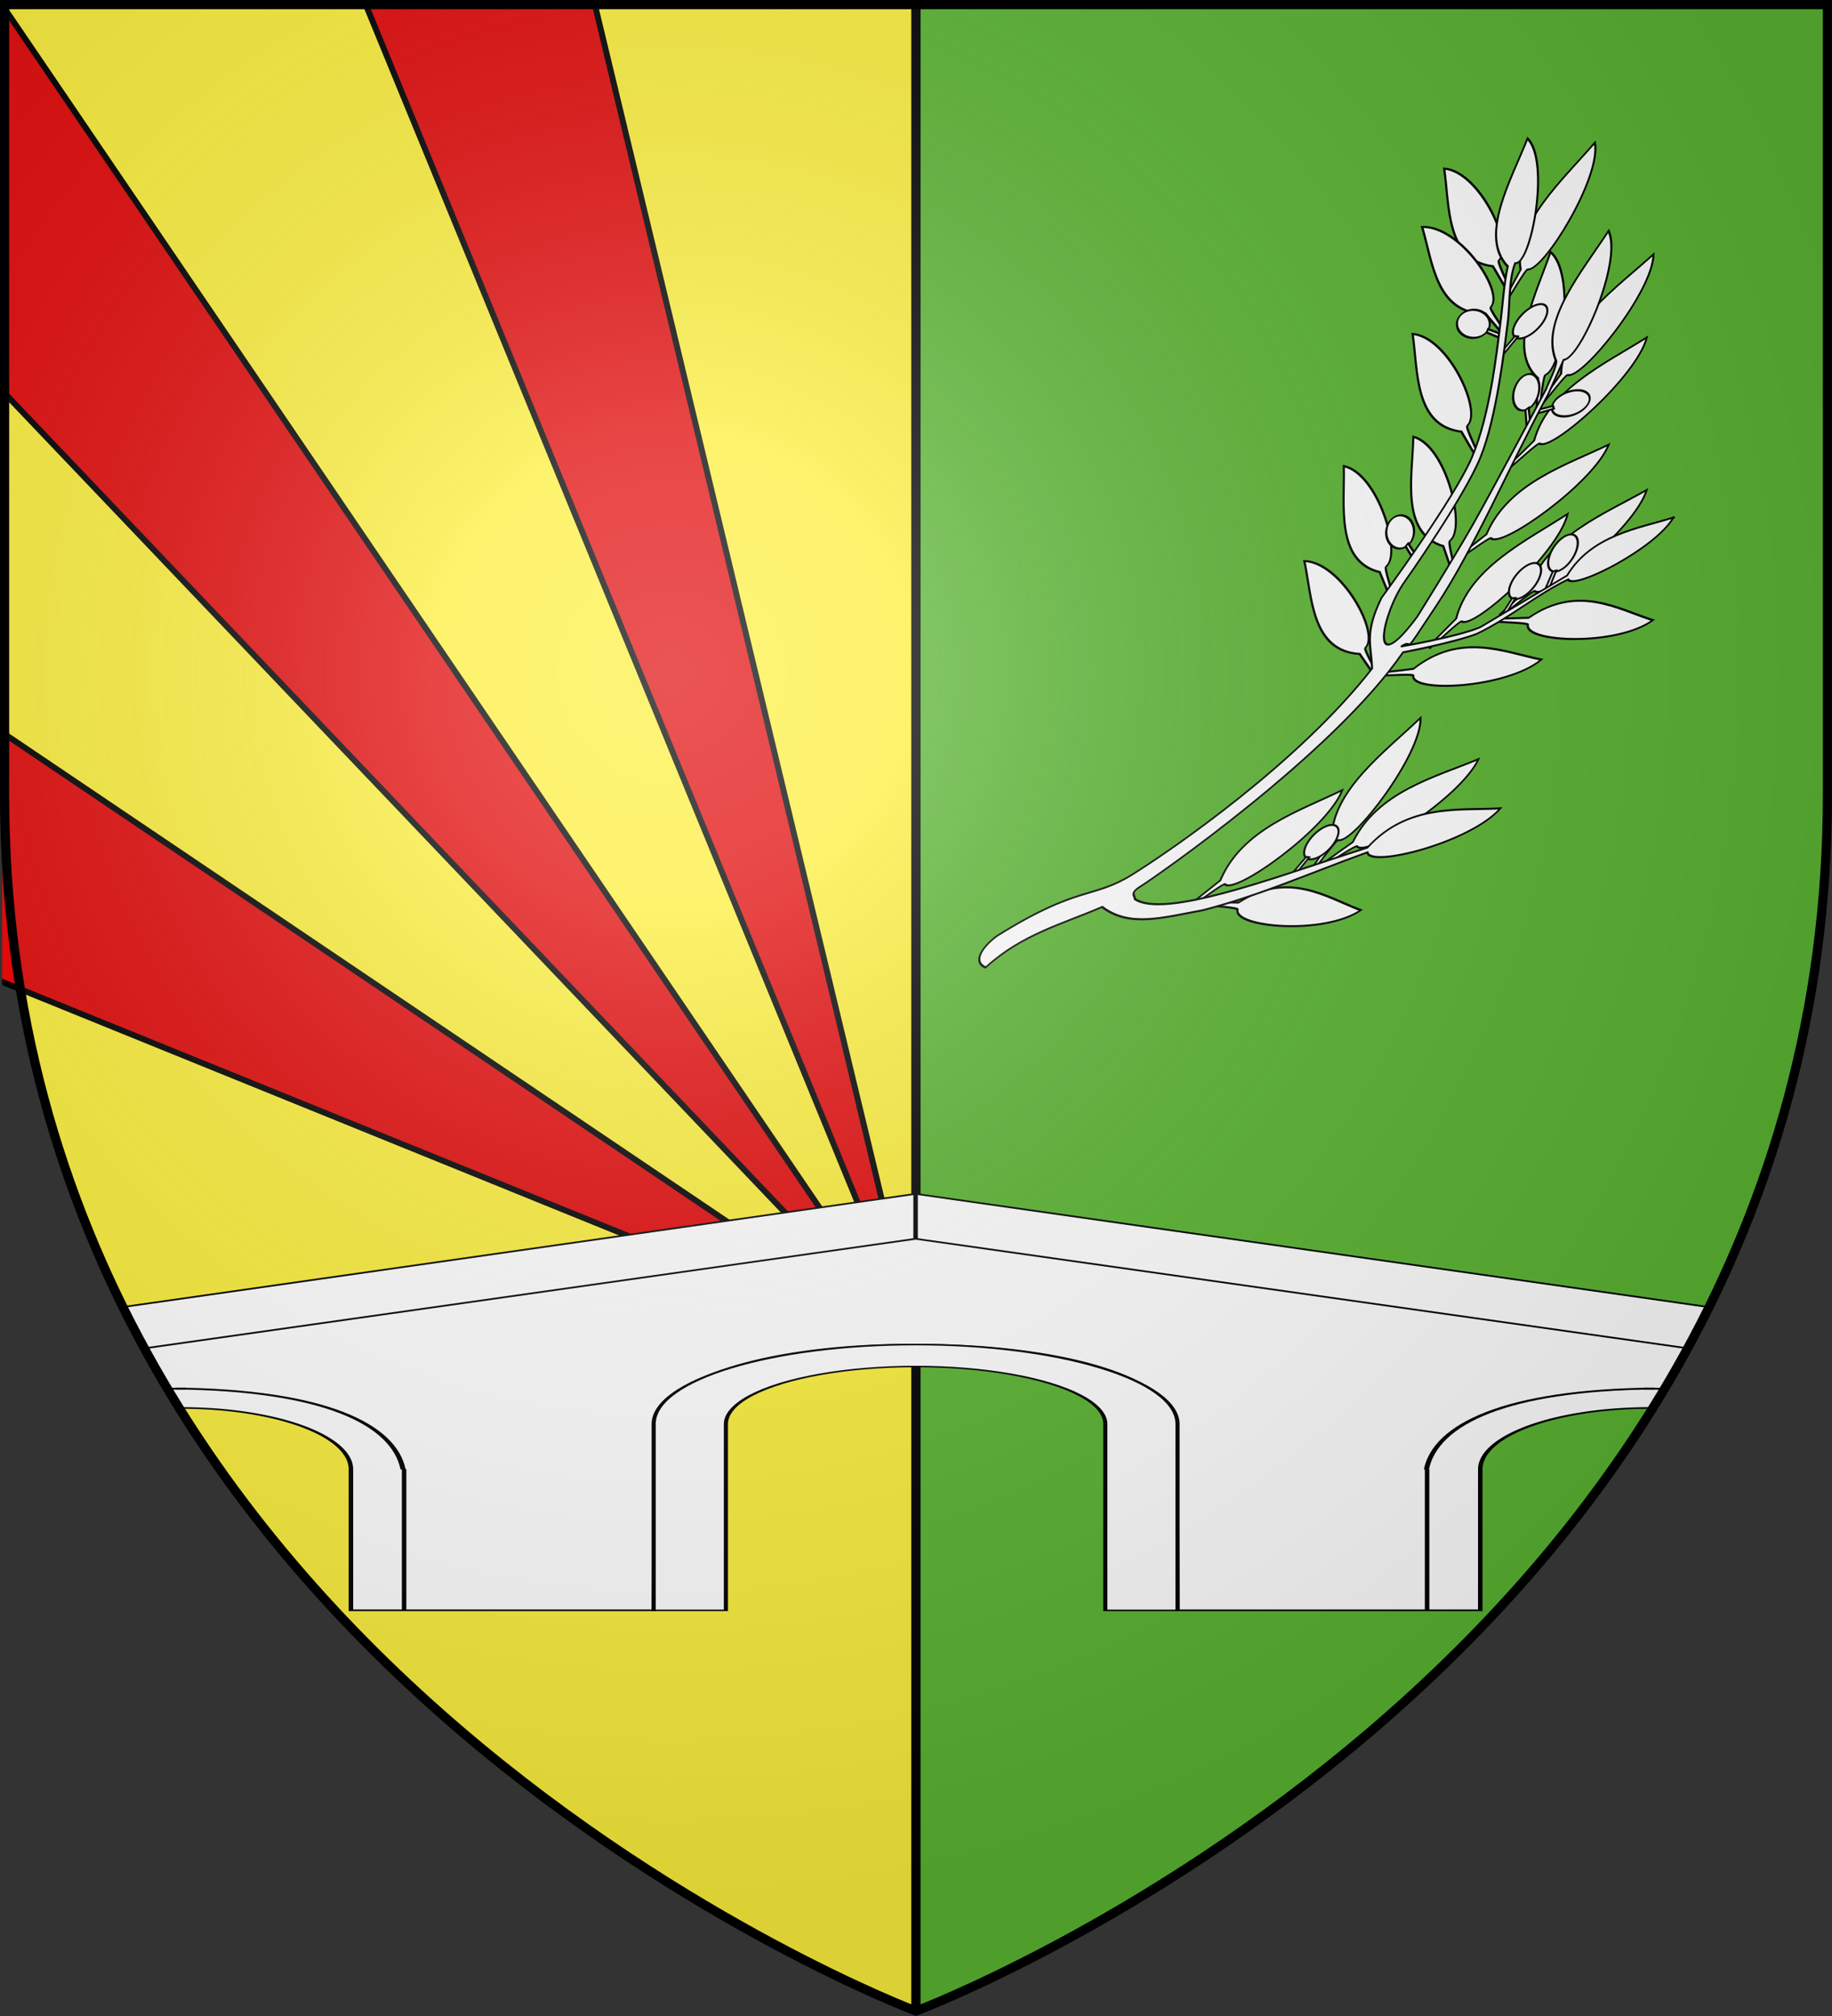
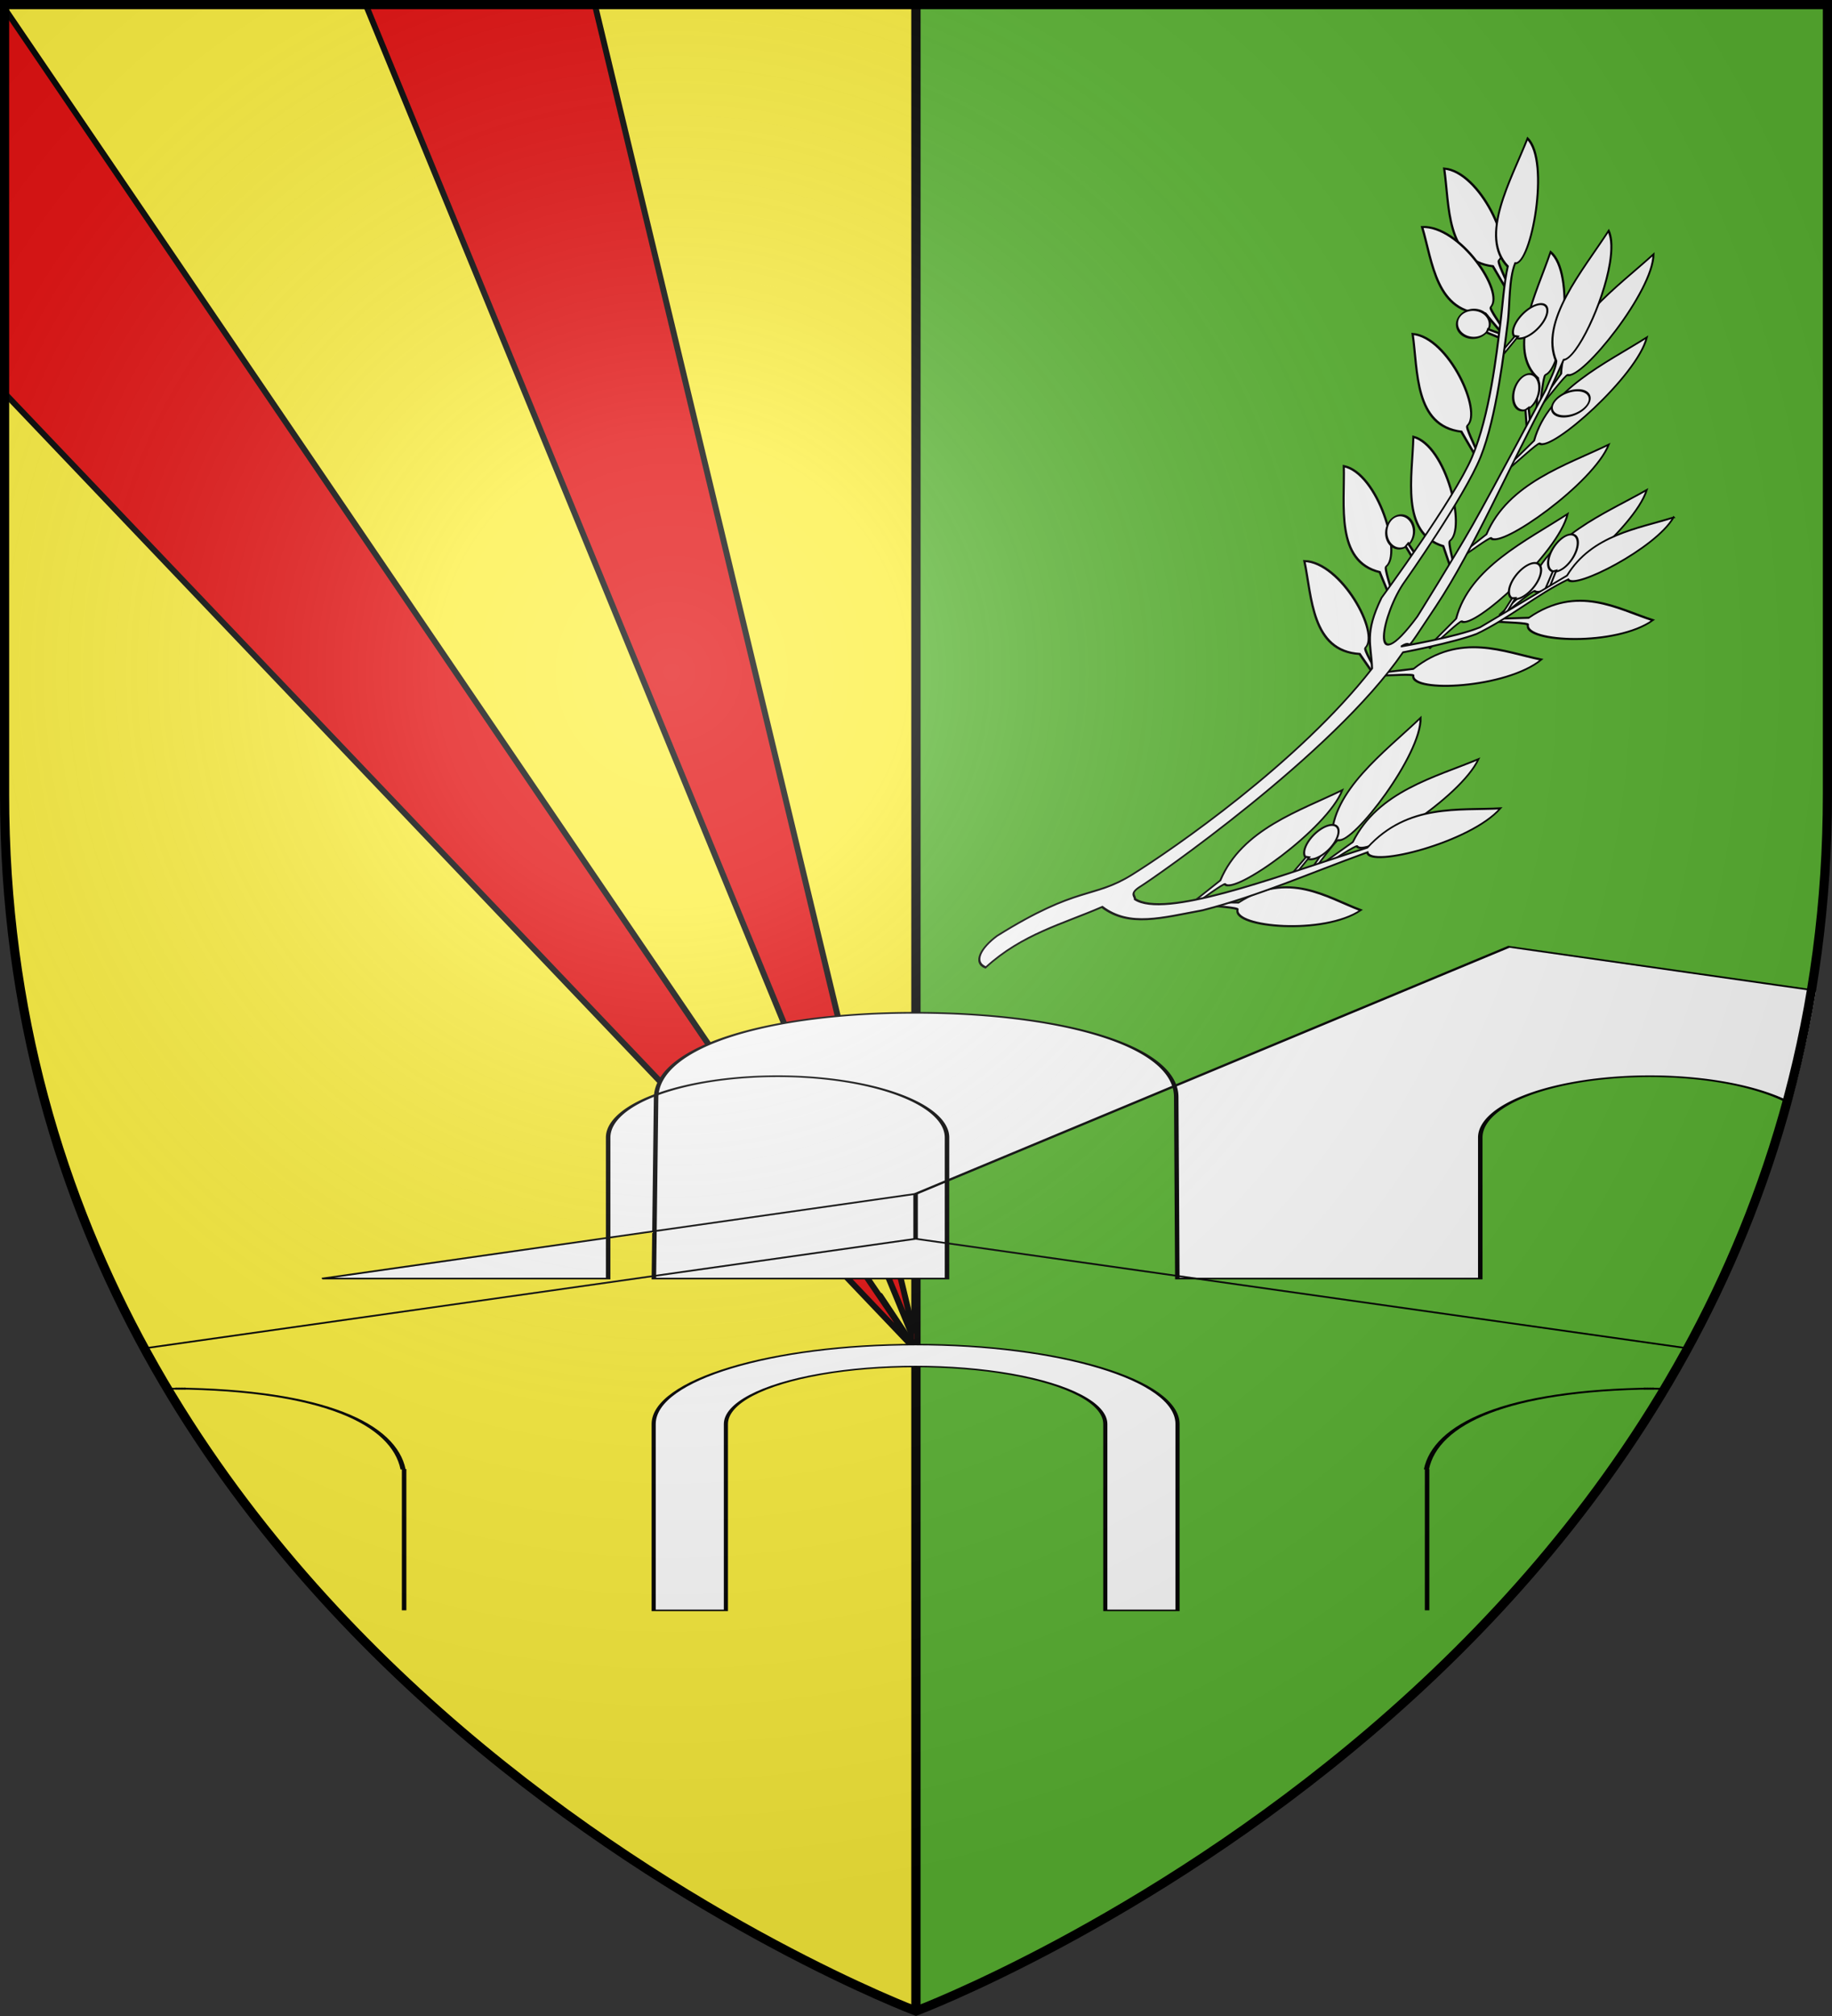
<svg xmlns="http://www.w3.org/2000/svg" xmlns:xlink="http://www.w3.org/1999/xlink" width="600" height="660" viewBox="-300 -300 600 660" xml:space="preserve">
  <rect x="-300" y="-300" width="600" height="660" fill="#333333" stroke="none" />
  <defs>
    <clipPath id="c">
      <path id="b" d="M-298.5-298.5h597V-40C298.5 246.2 0 358.39 0 358.39S-298.5 246.2-298.5-40z" />
    </clipPath>
    <clipPath clipPathUnits="userSpaceOnUse" id="f">
-       <path fill="#e20909" style="fill:#fcef3c;stroke:#000;stroke-width:3" d="M.424 2.317h300v660h-300z" />
-     </clipPath>
+       </clipPath>
    <clipPath clipPathUnits="userSpaceOnUse" id="e">
      <path fill="#e20909" style="fill:#fcef3c;stroke:#000;stroke-width:3" d="M.751 1.298h300v660h-300z" />
    </clipPath>
    <clipPath clipPathUnits="userSpaceOnUse" id="d">
      <path fill="#e20909" style="fill:#fcef3c;stroke:#000;stroke-width:3" d="M-.922 1.663h300v660h-300z" />
    </clipPath>
    <clipPath clipPathUnits="userSpaceOnUse" id="g">
      <use xlink:href="#b" style="fill:none;stroke:#000;stroke-width:3" transform="matrix(.17 0 0 .468 66.486 -42.327)" />
    </clipPath>
    <radialGradient id="h" gradientUnits="userSpaceOnUse" cx="-80" cy="-80" r="405">
      <stop stop-color="#fff" stop-opacity=".31" offset="0" />
      <stop stop-color="#fff" stop-opacity=".25" offset=".19" />
      <stop stop-color="#6b6b6b" stop-opacity=".125" offset=".6" />
      <stop stop-opacity=".125" offset="1" />
    </radialGradient>
    <linearGradient id="a">
      <stop style="stop-color:#fd0000;stop-opacity:1" offset="0" />
      <stop style="stop-color:#e77275;stop-opacity:.659" offset=".5" />
      <stop style="stop-color:black;stop-opacity:.323" offset="1" />
    </linearGradient>
  </defs>
  <g clip-path="url(#c)" style="stroke:#000;stroke-width:3">
    <path fill="#e20909" style="fill:#fcef3c" d="M-300-300H0v660h-300z" />
    <path fill="#fcef3c" style="fill:#5ab532" d="M0-300h300v660H0z" />
    <path clip-path="url(#b)" d="M-302.378 142.337v217h597v-217z" fill="#5ab532" fill-rule="evenodd" style="fill:#2b5df2;stroke:#000;stroke-opacity:1" />
  </g>
  <g style="stroke:#000;stroke-width:3">
    <path d="m110.932-19.302 189.156 460.5c-12.332-30.185-7.722-18.737.023-.112L175.331-78.346l-59.506-4.576z" style="fill:#e20909;fill-opacity:1;fill-rule:evenodd;stroke:#000;stroke-width:1.942;stroke-linecap:butt;stroke-linejoin:miter;stroke-miterlimit:4;stroke-dasharray:none;stroke-opacity:1" clip-path="url(#d)" transform="translate(-299.696 -300)" />
    <path d="m-59.695 64.813 359.692 377.506c-19.864-29.918-11.834-17.77.04.05L-.012 1.005h-59.682Z" style="fill:#e20909;fill-opacity:1;fill-rule:evenodd;stroke:#000;stroke-width:1.942;stroke-linecap:butt;stroke-linejoin:miter;stroke-miterlimit:4;stroke-dasharray:none;stroke-opacity:1" clip-path="url(#e)" transform="translate(-299.696 -300)" />
    <path d="M-87.258 285.883 304.1 444.653-34.506 216.236l-59.361 6.181z" style="fill:#e20909;fill-opacity:1;fill-rule:evenodd;stroke:#000;stroke-width:1.942;stroke-linecap:butt;stroke-linejoin:miter;stroke-miterlimit:4;stroke-dasharray:none;stroke-opacity:1" clip-path="url(#f)" transform="translate(-299.696 -300)" />
    <path style="fill:none;fill-opacity:1;fill-rule:nonzero;stroke:none;stroke-width:7.56;stroke-linecap:round;stroke-linejoin:round;stroke-miterlimit:4;stroke-dasharray:none;stroke-opacity:1" stroke="none" d="M0 0h600v660H0z" transform="translate(-299.696 -300)" />
  </g>
  <g transform="matrix(5.899 0 0 2.135 -391.448 89.95)" style="stroke:#000;stroke-width:3" clip-path="url(#g)">
    <g style="fill:#fff">
-       <path d="M72.87 85.39 39.933 98.375l-10.085 3.977-4.8 1.893-10.085 3.976-8.06 3.178-.064 37.848h15.867v-21.62a9.407 9.407 0 0 1 18.814 0v21.62H58.339l.123-27.685c.023-8.01 6.337-13.067 14.346-13.067 8.01 0 14.509 4.872 14.532 12.882l.061 27.87h16.82v-21.62a9.406 9.406 0 1 1 18.813 0v21.62l2.954-.002h12.915l-.066-37.846-8.06-3.178-10.085-3.977-4.8-1.892-10.085-3.977L72.87 85.39z" style="fill:#fff;stroke:#000;stroke-width:.25" transform="translate(-6.534 -84.968)" />
+       <path d="M72.87 85.39 39.933 98.375h15.867v-21.62a9.407 9.407 0 0 1 18.814 0v21.62H58.339l.123-27.685c.023-8.01 6.337-13.067 14.346-13.067 8.01 0 14.509 4.872 14.532 12.882l.061 27.87h16.82v-21.62a9.406 9.406 0 1 1 18.813 0v21.62l2.954-.002h12.915l-.066-37.846-8.06-3.178-10.085-3.977-4.8-1.892-10.085-3.977L72.87 85.39z" style="fill:#fff;stroke:#000;stroke-width:.25" transform="translate(-6.534 -84.968)" />
      <path d="M87.412 120.651c-.023-6.715-6.527-12.15-14.542-12.15s-14.52 5.435-14.542 12.15v28.607h4.01v-28.573c0-3.152 2.007-6.066 5.266-7.642 3.258-1.576 7.274-1.576 10.533 0 3.258 1.576 5.266 4.49 5.266 7.642v28.573h4.009z" style="fill:#fff;stroke:#000;stroke-width:.229" transform="translate(-6.534 -84.968)" />
      <path style="fill:#fff;stroke:#000;stroke-width:.25;stroke-linejoin:bevel" class="fil2 str1" d="M72.87 85.389v6.889" transform="translate(-6.534 -84.968)" />
      <path style="fill:#fff;stroke:#000;stroke-width:.251;stroke-linejoin:bevel" class="fil2 str1" d="m72.87 92.278 66.043 25.874" transform="translate(-6.534 -84.968)" />
      <path style="fill:#fff;stroke:#000;stroke-width:.251;stroke-linejoin:bevel" class="fil2 str1" d="M72.87 92.278 6.922 118.152" transform="translate(-6.534 -84.968)" />
      <path style="fill:#fff;stroke:#000;stroke-width:.25;stroke-linejoin:bevel" class="fil2 str1" d="M22.706 149.247h-3.873M19.754 127.592l-.002 21.655M44.472 127.592v21.655M101.268 127.592v21.655M125.986 127.592l.002 21.654" transform="translate(-6.534 -84.968)" />
      <path d="M19.816 127.647c.508-6.9 4.359-12.168 12.644-12.412" style="display:inline;fill:none;stroke:#000;stroke-width:.282px;stroke-linecap:butt;stroke-linejoin:miter;stroke-opacity:1" transform="translate(74.879 -84.968)" />
      <path d="M44.524 127.647c-.509-6.9-4.359-12.168-12.644-12.412" style="display:inline;fill:none;stroke:#000;stroke-width:.282px;stroke-linecap:butt;stroke-linejoin:miter;stroke-opacity:1" transform="translate(74.879 -84.968)" />
      <g style="fill:#fff;stroke:#000;stroke-opacity:1">
        <path d="M19.816 127.647c.508-6.9 4.359-12.168 12.644-12.412" style="fill:none;stroke:#000;stroke-width:.282px;stroke-linecap:butt;stroke-linejoin:miter;stroke-opacity:1" transform="translate(-6.642 -84.968)" />
        <path d="M44.524 127.647c-.509-6.9-4.359-12.168-12.644-12.412" style="fill:none;stroke:#000;stroke-width:.282px;stroke-linecap:butt;stroke-linejoin:miter;stroke-opacity:1" transform="translate(-6.642 -84.968)" />
      </g>
    </g>
  </g>
  <g style="fill:#fff">
-     <path style="fill:#fff;fill-opacity:1;fill-rule:evenodd;stroke:#000;stroke-width:1px;stroke-linecap:butt;stroke-linejoin:miter;stroke-opacity:1" d="m299.672 102.587 15.164-6.233c23.934 7.358 41.746-14.058 57.468-26.915-17.949-6.07-60.537 15.211-58.103 23.437.29.977-10.612 6.038-14.881 8.354z" transform="matrix(.105 -.661 -.679 .133 230.387 -16.45)" />
    <path style="fill:#fff;fill-opacity:1;fill-rule:evenodd;stroke:#000;stroke-width:1px;stroke-linecap:butt;stroke-linejoin:miter;stroke-opacity:1" d="m305.571 101.502 13.75 8.928c7.56 23.872 35.305 26.344 54.822 31.965-5.215-18.216-46.94-41.145-52.322-34.465-.639.794-11-5.295-15.334-7.49zM138.784 80.931l-2.758-16.16C148.45 43.03 131.46 20.956 122.36 2.8c-9.856 16.182 1.574 62.4 10.133 61.827 1.017-.068 3.565 11.677 4.89 16.35zM140.761 79.328l10.51-12.582c24.605-4.648 30.38-31.898 38.296-50.602-18.709 2.998-46.466 41.678-40.478 47.82.71.73-6.574 10.289-9.272 14.328zM22.937 202.697l-3.407-16.036c11.537-22.224-6.331-43.593-16.155-61.37-9.195 16.568 4.09 62.286 12.62 61.37 1.013-.11 4.033 11.523 5.544 16.139zM30.605 148.718l8.392-14.084c23.563-8.473 24.965-36.293 29.83-56.012-18.002 5.913-39.307 48.49-32.424 53.61.817.608-4.868 11.197-6.894 15.611zM122.777 134.475l-1.307-16.342c14.312-20.547-.646-44.046-8.091-62.942-11.259 15.24-3.991 62.292 4.585 62.484 1.019.023 2.51 11.949 3.413 16.721z" transform="matrix(.105 -.661 -.679 .133 230.387 -16.45)" />
    <path style="fill:#fff;fill-opacity:1;fill-rule:evenodd;stroke:#000;stroke-width:1px;stroke-linecap:butt;stroke-linejoin:miter;stroke-opacity:1" d="m131.325 112.532 11.523-11.663c24.906-2.581 32.933-29.255 42.38-47.234-18.894 1.428-49.779 37.66-44.324 44.28.648.787-7.408 9.705-10.433 13.505zM214.704 87.99l11.317-11.863c24.857-3.017 32.415-29.827 41.546-47.969-18.866 1.759-49.112 38.526-43.541 45.05.661.775-7.238 9.833-10.195 13.686zM173.585 105.92l9.346-13.47c24.092-6.823 27.414-34.48 33.63-53.814-18.367 4.654-42.564 45.655-36.052 51.24.773.663-5.63 10.833-7.957 15.096zM243.637 76.75l13.842-8.786c24.852 3.064 38.65-21.134 51.884-36.54-18.734-2.841-56.95 25.552-53.116 33.227.455.91-9.394 7.798-13.194 10.824z" transform="matrix(.105 -.661 -.679 .133 230.387 -16.45)" />
    <path style="fill:#fff;fill-opacity:1;fill-rule:evenodd;stroke:#000;stroke-width:1px;stroke-linecap:butt;stroke-linejoin:miter;stroke-opacity:1" d="m241.136 77.286 16.3 1.766c17.514 17.895 43.392 7.586 63.345 3.8-12.87-13.906-60.452-15.548-62.242-7.159-.212.996-12.207.236-17.064.232zM166.269 106.185l14.915 6.806c10.993 22.497 38.8 20.856 58.932 23.54-7.842-17.249-52.488-33.781-56.828-26.381-.515.879-11.66-3.617-16.27-5.15zM224.185 104.132l13.75 8.928c7.56 23.872 35.305 26.344 54.822 31.965-5.215-18.216-46.94-41.145-52.322-34.465-.639.794-11-5.295-15.334-7.49zM23.24 210.98l9.428-13.413c24.133-6.678 27.621-34.314 33.954-53.612-18.395 4.543-42.84 45.399-36.36 51.022.769.668-5.696 10.8-8.048 15.049zM121.23 136.461l13.253 9.653c6.27 24.242 33.843 28.196 53.031 34.854-4.232-18.47-44.669-43.6-50.4-37.217-.681.758-10.702-5.877-14.912-8.3zM159.73 135.108l14.583 7.491c9.937 22.984 37.79 22.635 57.775 26.251-7.031-17.594-50.863-36.182-55.54-28.991-.556.854-11.481-4.155-16.014-5.9zM28.427 153.682l14.147-8.285c24.726 3.95 39.38-19.74 53.157-34.662-18.62-3.51-57.827 23.5-54.27 31.306.422.927-9.667 7.458-13.572 10.346zM283.327 99.926l12.577 10.516c4.636 24.607 31.883 30.396 50.583 38.32-2.988-18.71-41.655-46.487-47.8-40.502-.73.711-10.286-6.578-14.323-9.278z" transform="matrix(.105 -.661 -.679 .133 230.387 -16.45)" />
    <g style="fill:#fff">
      <path style="opacity:1;fill-rule:evenodd;stroke:#000;stroke-linecap:round;stroke-linejoin:round" transform="matrix(-.454 -.258 -.527 .671 246.604 -217.46)" d="M79.286 61.702a9.821 5.714 0 0 1-9.822 5.714 9.821 5.714 0 0 1-9.821-5.714 9.821 5.714 0 0 1 9.821-5.715 9.821 5.714 0 0 1 9.822 5.715z" />
      <path d="m280.86 225.803-4.821 6.25-1.607-.893 5.535-6.741z" style="fill:#fff;fill-rule:evenodd;stroke:#000;stroke-width:1px;stroke-linecap:butt;stroke-linejoin:miter;stroke-opacity:1" transform="matrix(-.669 .371 .157 .563 339.384 -422.458)" />
    </g>
    <g style="fill:#fff">
      <path style="opacity:1;fill-rule:evenodd;stroke:#000;stroke-linecap:round;stroke-linejoin:round" transform="matrix(.511 -.523 -.449 -.403 124.965 36.893)" d="M79.286 61.702a9.821 5.714 0 0 1-9.822 5.714 9.821 5.714 0 0 1-9.821-5.714 9.821 5.714 0 0 1 9.821-5.715 9.821 5.714 0 0 1 9.822 5.715z" />
      <path d="m280.86 225.803-4.821 6.25-1.607-.893 5.535-6.741z" style="fill:#fff;fill-rule:evenodd;stroke:#000;stroke-width:1px;stroke-linecap:butt;stroke-linejoin:miter;stroke-opacity:1" transform="matrix(-.053 -.613 -.685 .281 297.342 89.261)" />
    </g>
    <g style="fill:#fff">
      <path style="opacity:1;fill-rule:evenodd;stroke:#000;stroke-linecap:round;stroke-linejoin:round" transform="matrix(.426 -.58 -.559 -.273 204.353 -52.64)" d="M79.286 61.702a9.821 5.714 0 0 1-9.822 5.714 9.821 5.714 0 0 1-9.821-5.714 9.821 5.714 0 0 1 9.821-5.715 9.821 5.714 0 0 1 9.822 5.715z" />
      <path d="m280.86 225.803-4.821 6.25-1.607-.893 5.535-6.741z" style="fill:#fff;fill-rule:evenodd;stroke:#000;stroke-width:1px;stroke-linecap:butt;stroke-linejoin:miter;stroke-opacity:1" transform="matrix(-.187 -.545 -.661 .396 397.017 -40.498)" />
    </g>
    <g style="fill:#fff">
      <path style="opacity:1;fill-rule:evenodd;stroke:#000;stroke-linecap:round;stroke-linejoin:round" transform="matrix(.319 -.615 -.65 -.127 229.835 -68.395)" d="M79.286 61.702a9.821 5.714 0 0 1-9.822 5.714 9.821 5.714 0 0 1-9.821-5.714 9.821 5.714 0 0 1 9.821-5.715 9.821 5.714 0 0 1 9.822 5.715z" />
      <path d="m280.86 225.803-4.821 6.25-1.607-.893 5.535-6.741z" style="fill:#fff;fill-rule:evenodd;stroke:#000;stroke-width:1px;stroke-linecap:butt;stroke-linejoin:miter;stroke-opacity:1" transform="matrix(-.319 -.452 -.609 .5 435.672 -98.88)" />
    </g>
    <g style="fill:#fff">
      <path style="opacity:1;fill-rule:evenodd;stroke:#000;stroke-linecap:round;stroke-linejoin:round" transform="matrix(.626 -.106 .136 -.726 162.574 -115.795)" d="M79.286 61.702a9.821 5.714 0 0 1-9.822 5.714 9.821 5.714 0 0 1-9.821-5.714 9.821 5.714 0 0 1 9.821-5.715 9.821 5.714 0 0 1 9.822 5.715z" />
-       <path d="m280.86 225.803-4.821 6.25-1.607-.893 5.535-6.741z" style="fill:#fff;fill-rule:evenodd;stroke:#000;stroke-width:1px;stroke-linecap:butt;stroke-linejoin:miter;stroke-opacity:1" transform="matrix(.466 -.623 -.505 -.257 191.775 65.91)" />
    </g>
    <g style="fill:#fff">
      <path style="opacity:1;fill-rule:evenodd;stroke:#000;stroke-linecap:round;stroke-linejoin:round" transform="matrix(.019 -.592 -.751 .234 244.882 -144.903)" d="M79.286 61.702a9.821 5.714 0 0 1-9.822 5.714 9.821 5.714 0 0 1-9.821-5.714 9.821 5.714 0 0 1 9.821-5.715 9.821 5.714 0 0 1 9.822 5.715z" />
      <path d="m280.86 225.803-4.821 6.25-1.607-.893 5.535-6.741z" style="fill:#fff;fill-rule:evenodd;stroke:#000;stroke-width:1px;stroke-linecap:butt;stroke-linejoin:miter;stroke-opacity:1" transform="matrix(-.57 -.16 -.383 .655 446.17 -268.734)" />
    </g>
    <g style="fill:#fff">
      <path style="opacity:1;fill-rule:evenodd;stroke:#000;stroke-linecap:round;stroke-linejoin:round" transform="matrix(.511 -.523 -.449 -.403 193.35 -133.61)" d="M79.286 61.702a9.821 5.714 0 0 1-9.822 5.714 9.821 5.714 0 0 1-9.821-5.714 9.821 5.714 0 0 1 9.821-5.715 9.821 5.714 0 0 1 9.822 5.715z" />
      <path d="m280.86 225.803-4.821 6.25-1.607-.893 5.535-6.741z" style="fill:#fff;fill-rule:evenodd;stroke:#000;stroke-width:1px;stroke-linecap:butt;stroke-linejoin:miter;stroke-opacity:1" transform="matrix(-.053 -.613 -.685 .281 365.728 -81.242)" />
    </g>
    <g style="fill:#fff">
      <path style="opacity:1;fill-rule:evenodd;stroke:#000;stroke-linecap:round;stroke-linejoin:round" transform="matrix(-.212 -.481 -.708 .47 216.973 -121.445)" d="M79.286 61.702a9.821 5.714 0 0 1-9.822 5.714 9.821 5.714 0 0 1-9.821-5.714 9.821 5.714 0 0 1 9.821-5.715 9.821 5.714 0 0 1 9.822 5.715z" />
      <path d="m280.86 225.803-4.821 6.25-1.607-.893 5.535-6.741z" style="fill:#fff;fill-rule:evenodd;stroke:#000;stroke-width:1px;stroke-linecap:butt;stroke-linejoin:miter;stroke-opacity:1" transform="matrix(-.67 .087 -.152 .668 382.857 -296.398)" />
    </g>
    <path style="fill:#fff;fill-rule:evenodd;stroke:#000;stroke-width:1px;stroke-linecap:butt;stroke-linejoin:miter;stroke-opacity:1" d="M172.802.667c-14.097 6.5-27.207 44.04-21.125 47.562-4.368 14.06-14.004 26.268-18.688 41.282-2.21 11.298-2.031 35.156-2.031 35.156-45.361 26.953-90.91 106.97-93.375 112.187-2.416 5.115-4.24 1.846-5.906 1.75-12.986-16.232-3.014-67.62 1.812-102.812l1.219-8.875c18.694-16.659 9.6-42.985 6.75-63.094-14.492 12.207-17.453 60.57-9.156 62.75-5.01 27.76-11.24 49.81-13.125 77.375.262 19.724-1.49 35.234 11.78 50.375-4.775 18.008-5.86 37.773-19.28 53.188 3.902 6.798 10.52 3.905 15-3.188 17.98-36.753 9.153-44.73 17.843-62.531 8.642-17.703 40.443-73.967 81.22-103 12.255 2.238 18.442 6.774 35.218.875 0 0 43.217-28.39 62.875-33.938 19.658-5.548 50.496-4.03 64.625-3.562 9.75.281 20.626 1.407 29.25.844 18.482 16.894 43.725 5.171 63.437.281-13.624-13.168-64.974-11.91-62.53-3.688-7.352 1.85-20.223-.632-28.72-1-14.114-.438-47.975-1.996-66.78 2.844-18.807 4.84-56.063 27.875-56.063 27.875-13.478 8.693-48.726 10.602-19.282-8.937 0 0 26.012-13.47 41.407-20.375 15.394-6.905 61.875-25.75 61.875-25.75 4.427-.973 8.854-3.235 13.28-2.907 22.142 11.694 43.656-6.02 61.5-15.718-4.125-2.328-10.085-3.258-16.687-3.219-19.806.117-45.424 9.005-44.78 15.406l-15.813 4.906c-33.43 13.827-71.51 24.603-97.22 39.094-25.709 14.491-13.592 7.369-17.155 14.281 0 0-.795-26.57 1.875-37.875l17.718-39.156c18.382-9.106 16.922-31.902 19.032-48.406z" transform="matrix(.105 -.661 -.679 .133 230.387 -16.45)" />
  </g>
  <use xlink:href="#b" fill="url(#h)" />
  <use xlink:href="#b" style="fill:none;stroke:#000;stroke-width:3" />
</svg>